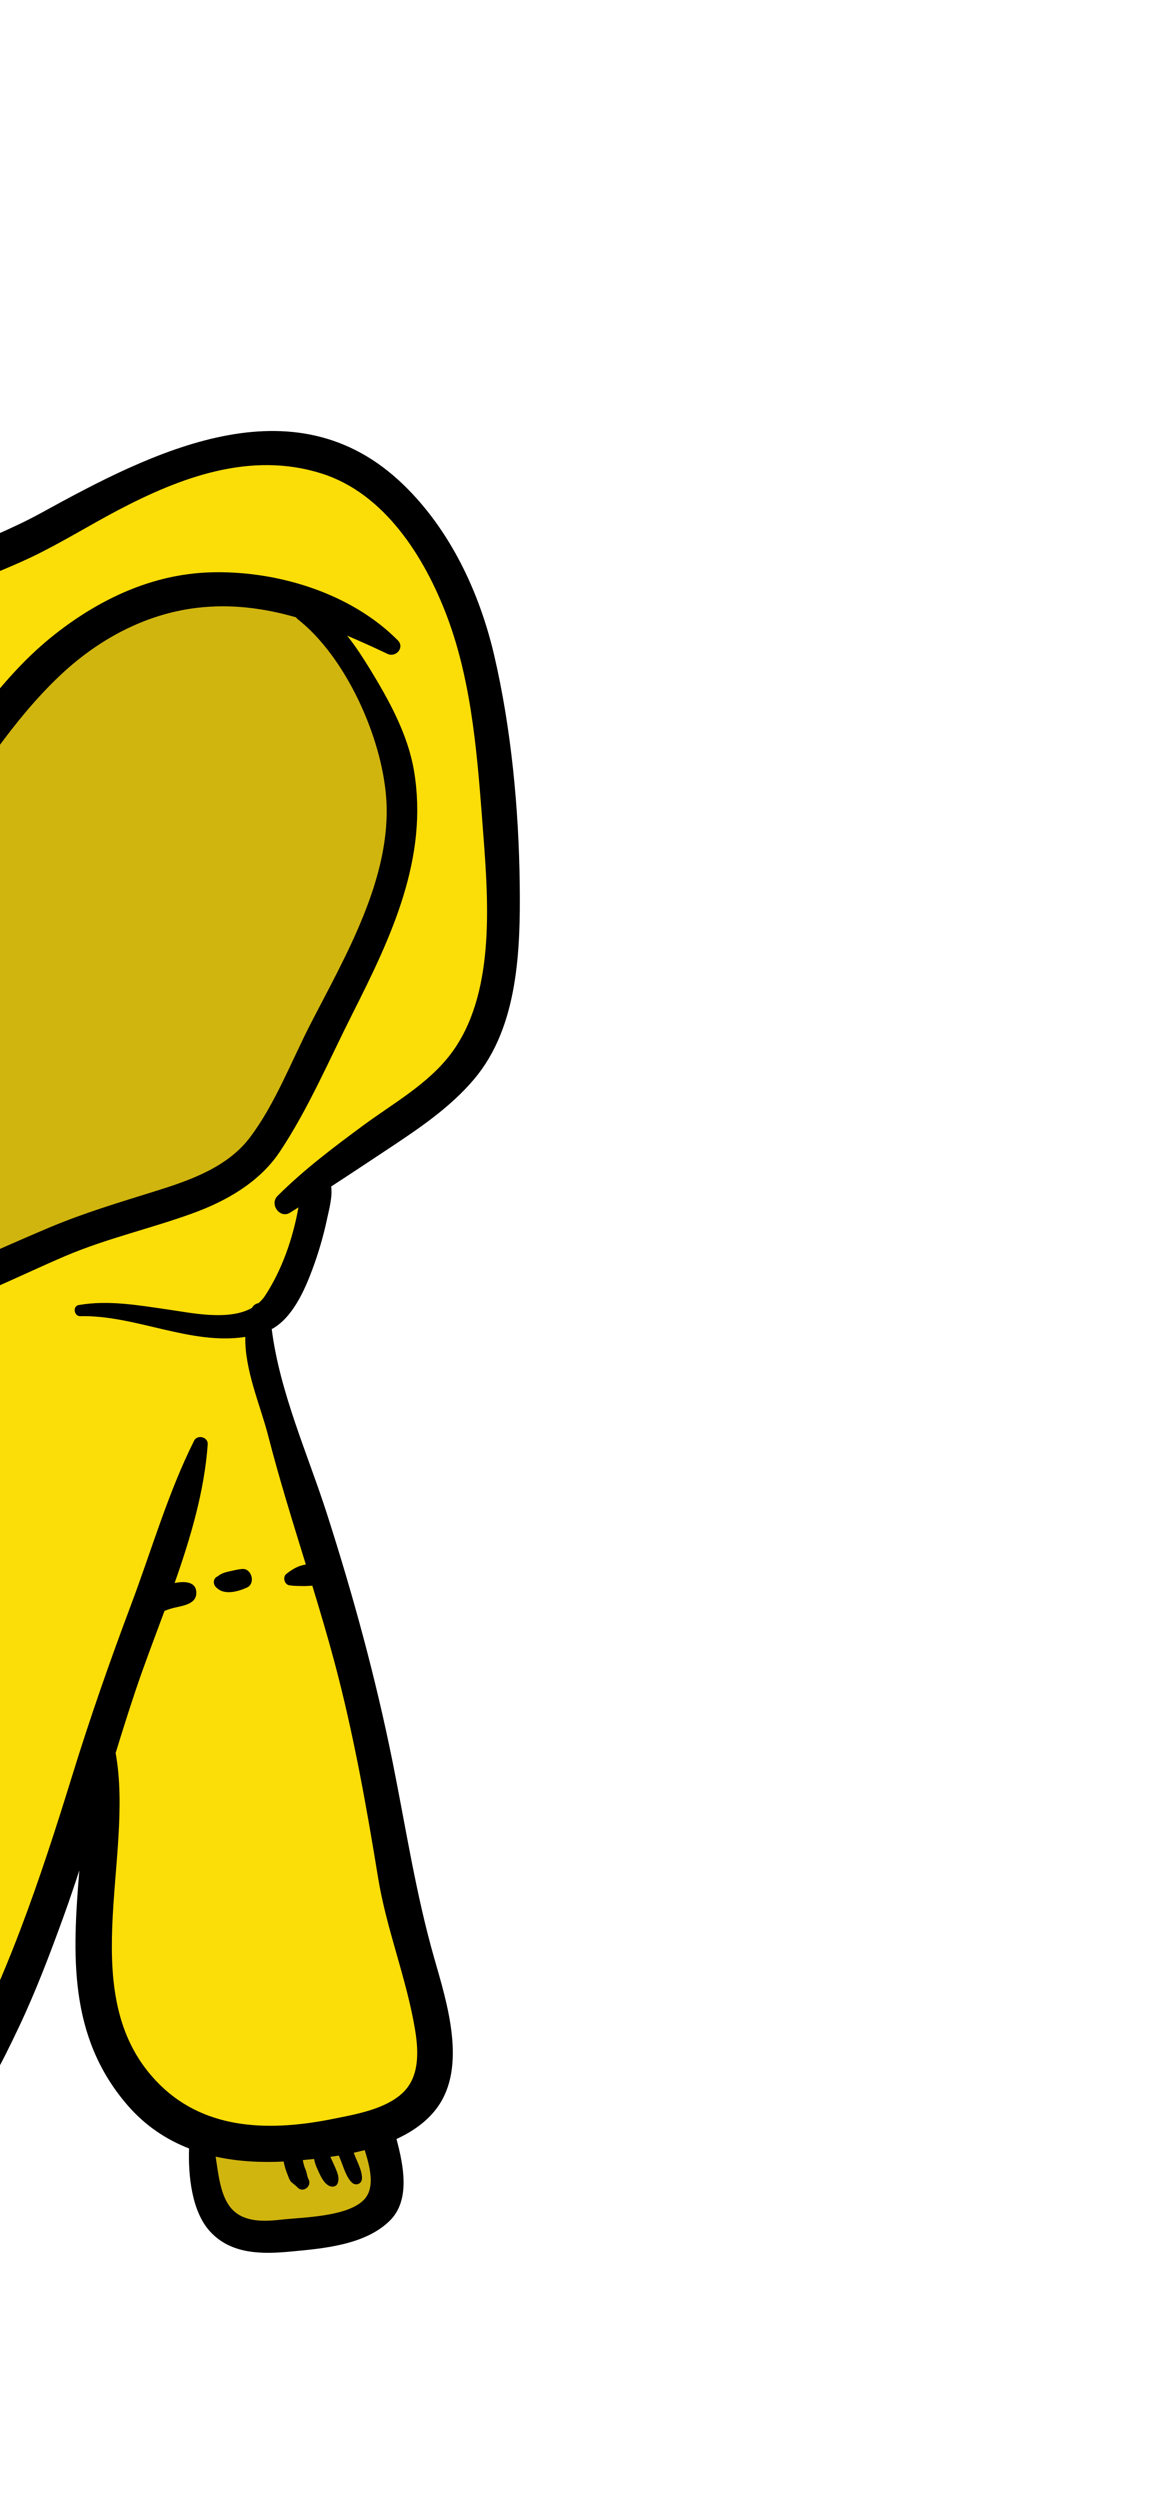
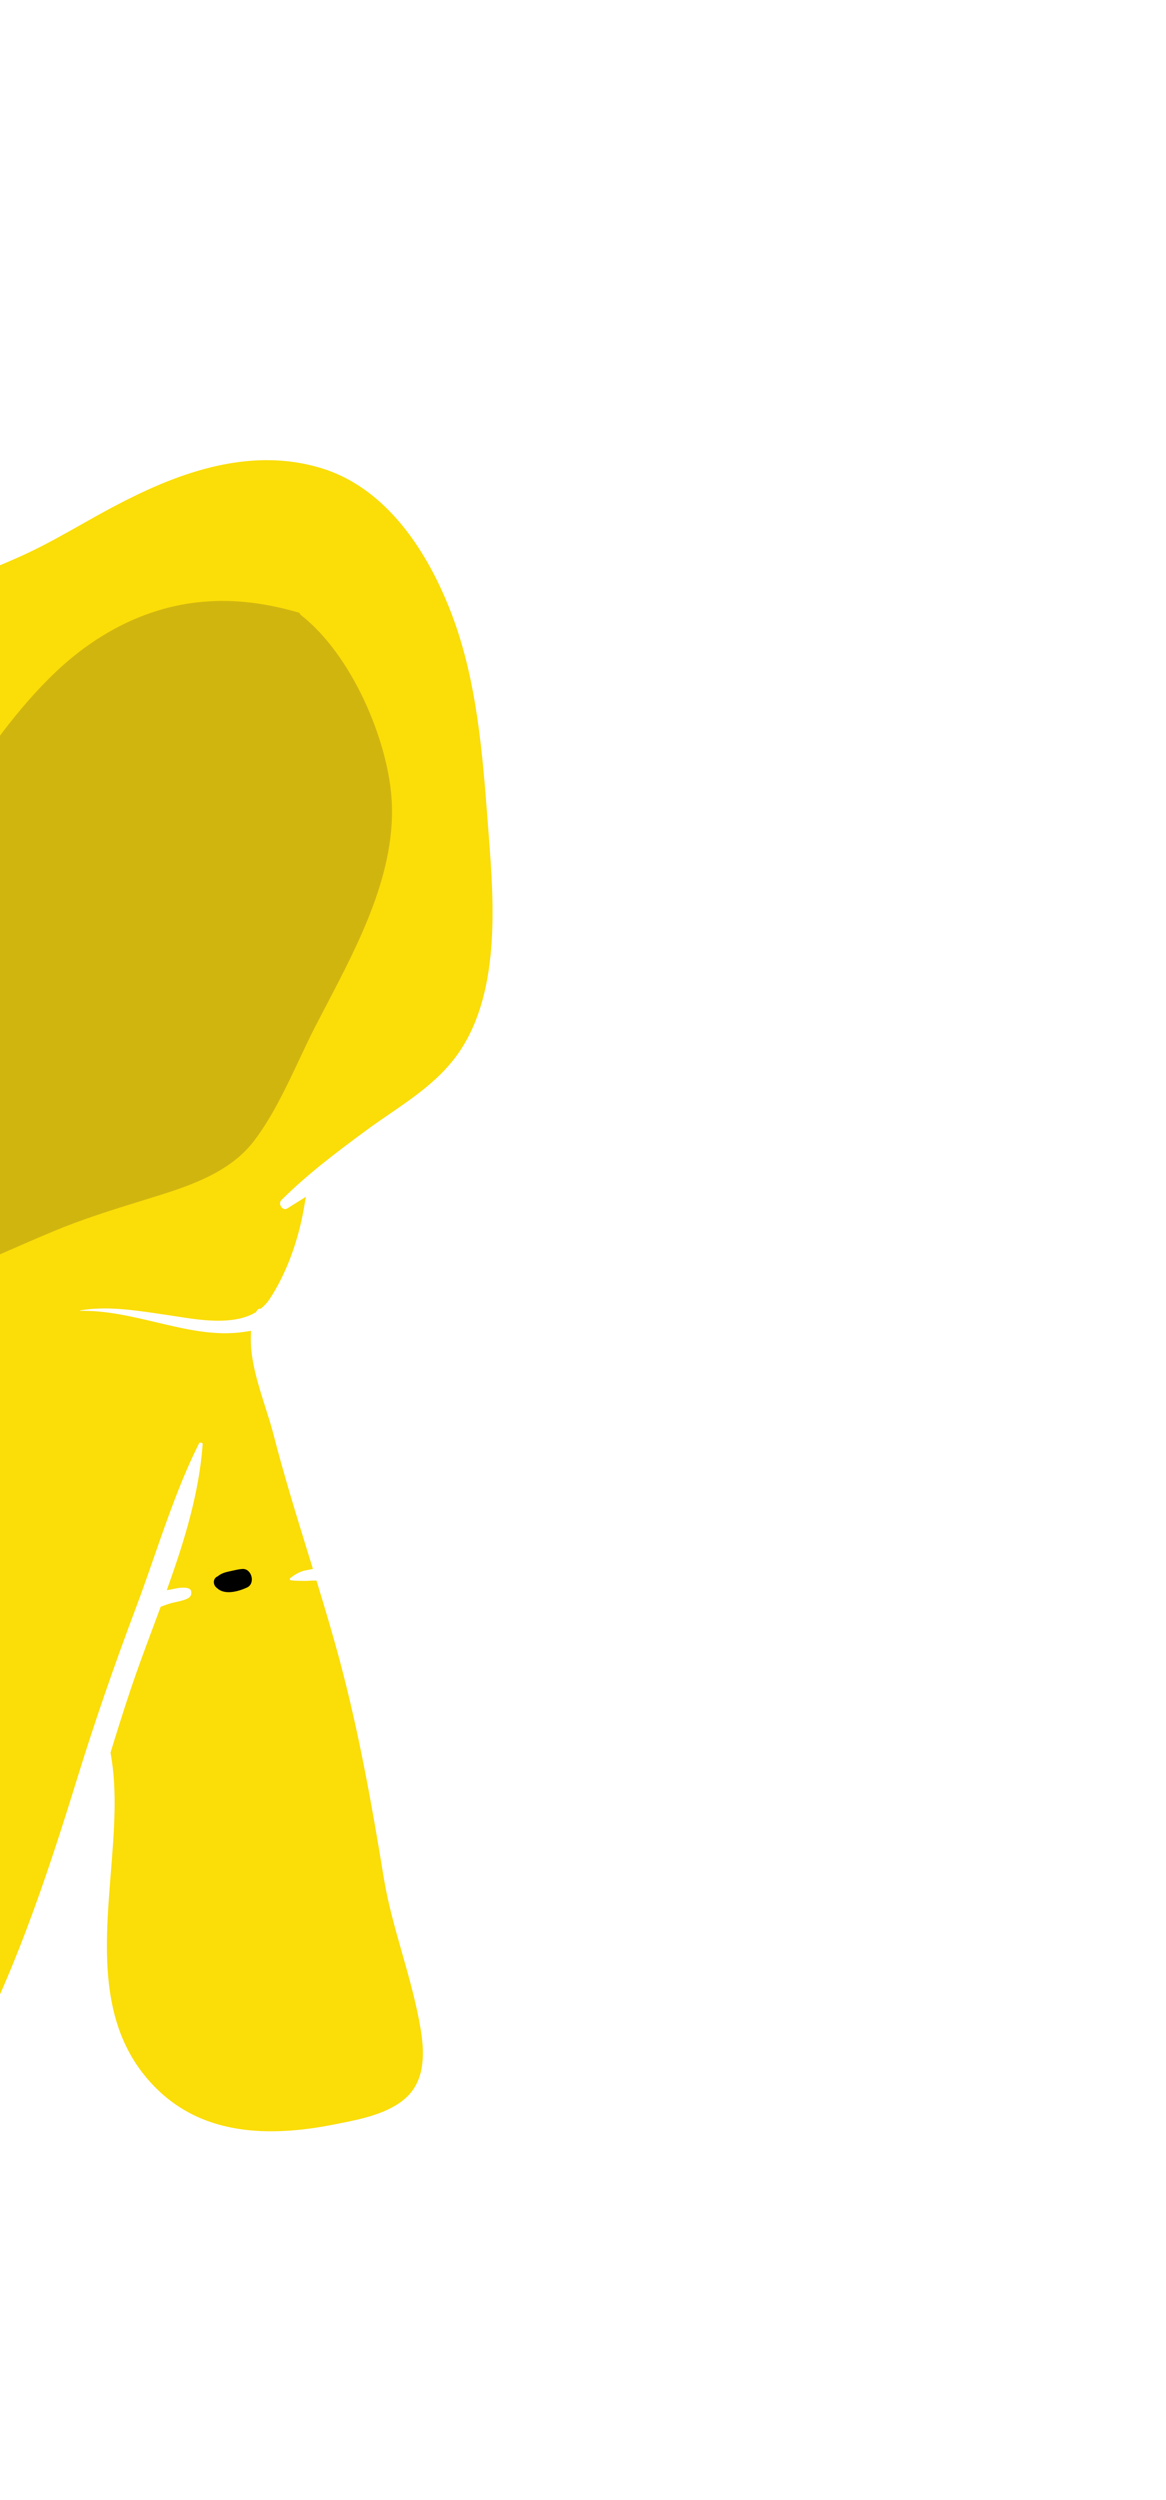
<svg xmlns="http://www.w3.org/2000/svg" width="125" height="268" viewBox="0 0 125 268" fill="none">
  <g id="Hoodie">
    <g id="Group">
      <g id="Group_2">
        <path id="_495166456" d="M-82.545 185.954C-83.529 187.506 -84.638 189.024 -85.711 190.492C-86.543 191.632 -87.403 192.81 -88.206 194.005L-88.54 194.499L-88.038 194.823C-77.88 201.369 -67.376 208.139 -56.564 214.577C-55.693 215.095 -54.82 215.612 -53.947 216.125C-47.548 219.883 -39.934 224.263 -31.972 228.247L-30.561 228.957C-26.511 231 -22.324 233.112 -17.933 234.152L-17.423 234.273L-17.269 233.766C-16.331 230.686 -14.829 227.876 -12.928 225.64L-12.365 224.977L-13.19 224.708C-13.469 224.617 -13.741 224.527 -13.994 224.44C-14.642 224.217 -15.301 223.974 -15.953 223.716L-16.503 223.498L-16.69 224.066C-16.933 224.808 -17.216 225.558 -17.491 226.284C-17.657 226.723 -17.822 227.161 -17.981 227.601C-18.069 227.845 -18.153 228.095 -18.238 228.347C-18.493 229.108 -18.757 229.894 -19.154 230.53C-19.217 230.63 -19.295 230.654 -19.387 230.6C-19.464 230.554 -19.494 230.479 -19.476 230.377C-19.325 229.541 -19.008 228.674 -18.7 227.837C-18.556 227.443 -18.413 227.053 -18.286 226.666L-18.125 226.171C-17.867 225.378 -17.602 224.558 -17.272 223.797L-17.044 223.27L-17.563 223.033C-18.061 222.804 -18.577 222.546 -19.096 222.266L-19.673 221.953L-19.891 222.577C-20.117 223.222 -20.378 223.873 -20.631 224.503C-21.028 225.492 -21.438 226.514 -21.739 227.577C-21.744 227.598 -21.754 227.623 -21.767 227.628C-21.791 227.638 -21.84 227.635 -21.878 227.612L-21.896 227.545C-21.646 226.514 -21.279 225.488 -20.924 224.497C-20.654 223.742 -20.375 222.961 -20.143 222.17L-20.019 221.746L-20.389 221.51C-20.842 221.222 -21.27 220.923 -21.663 220.622L-22.317 220.122L-22.544 220.916C-22.857 222.008 -23.505 223.24 -24.238 224.132C-24.245 224.136 -24.284 224.132 -24.33 224.105C-24.388 224.07 -24.412 224.027 -24.413 224.015C-24.276 223.601 -24.114 223.205 -23.942 222.784C-23.727 222.26 -23.505 221.719 -23.339 221.148C-23.265 220.892 -23.205 220.631 -23.145 220.369C-23.029 219.862 -22.918 219.384 -22.703 218.968C-22.687 218.937 -22.65 218.92 -22.621 218.912C-22.552 218.892 -22.465 218.901 -22.409 218.934L-22.247 219.111L-21.985 219.14C-21.909 219.142 -21.841 219.158 -21.778 219.188C-17.164 221.398 -11.575 223.632 -5.11 223.444L-4.795 223.434L-4.639 223.156C1.262 212.647 5.009 201.231 8.342 190.44C10.111 184.71 12.162 178.761 14.61 172.249C15.282 170.463 15.925 168.611 16.548 166.819C17.963 162.748 19.426 158.539 21.343 154.72C21.355 154.696 21.372 154.673 21.419 154.659C21.491 154.638 21.586 154.652 21.656 154.694C21.733 154.739 21.73 154.78 21.728 154.808C21.354 160.05 19.742 165.185 18.214 169.515L17.875 170.476L18.859 170.282C19.519 170.153 20.049 170.169 20.312 170.326C20.413 170.386 20.507 170.48 20.51 170.758C20.514 171.29 20.012 171.489 18.884 171.734C18.617 171.792 18.364 171.848 18.155 171.916C17.923 171.991 17.691 172.069 17.462 172.157L17.225 172.247C17.225 172.247 16.643 173.818 16.395 174.479C15.585 176.65 14.747 178.896 14.018 181.069C13.199 183.508 12.449 185.925 11.887 187.757L11.845 187.894L11.871 188.035C12.586 191.96 12.242 196.26 11.878 200.812C11.213 209.142 10.524 217.756 16.815 223.936C17.688 224.793 18.653 225.539 19.682 226.152C23.763 228.582 29.061 229.099 35.878 227.732L36.33 227.642C38.725 227.168 41.707 226.577 43.582 224.826C45.693 222.854 45.46 219.737 45.102 217.564C44.641 214.769 43.862 212.027 43.108 209.375C42.356 206.733 41.58 204 41.132 201.247C39.916 193.786 38.507 185.817 36.444 178.097C35.665 175.18 34.799 172.291 34.053 169.851L33.927 169.435L33.5 169.441C33.328 169.444 33.209 169.451 33.091 169.458C32.933 169.468 32.776 169.478 32.617 169.474L32.308 169.469C31.895 169.464 31.505 169.459 31.112 169.394C31.086 169.372 31.053 169.25 31.074 169.207C31.607 168.777 32.154 168.479 32.606 168.378C32.711 168.355 32.819 168.332 32.928 168.31L33.546 168.188L33.053 166.593C31.755 162.388 30.413 158.04 29.305 153.721C29.074 152.826 28.772 151.879 28.453 150.875C27.69 148.48 26.825 145.765 26.889 143.362L26.907 142.666L26.233 142.77C23.09 143.254 19.989 142.518 16.706 141.74C14.065 141.114 11.334 140.467 8.597 140.525C8.599 140.522 8.595 140.499 8.593 140.476C11.381 140.001 14.259 140.427 17.042 140.838L18.017 140.982C18.315 141.024 18.636 141.075 18.971 141.127C21.498 141.525 24.958 142.07 27.31 140.738L27.446 140.662L27.524 140.524C27.638 140.322 27.765 140.305 27.808 140.3L27.975 140.278L28.102 140.166C28.434 139.874 28.697 139.578 28.906 139.258C30.633 136.632 31.934 133.191 32.572 129.57L32.796 128.293C32.796 128.293 30.989 129.428 30.811 129.538C30.649 129.637 30.496 129.642 30.343 129.551C30.176 129.451 30.048 129.254 30.023 129.06C30.003 128.901 30.051 128.766 30.17 128.647C32.931 125.899 35.937 123.626 39.297 121.148C40.075 120.575 40.904 120.007 41.704 119.458C44.237 117.721 46.856 115.925 48.763 113.421C53.728 106.906 52.954 96.826 52.39 89.467L52.307 88.375C51.733 80.833 51.14 73.034 48.459 65.932C46.699 61.268 43.439 55.017 37.907 51.723C36.864 51.103 35.77 50.608 34.651 50.252C26.491 47.658 18.412 51.029 12.286 54.255C11.072 54.895 9.857 55.581 8.68 56.245C6.826 57.292 4.908 58.374 2.969 59.288C1.399 60.027 -0.239 60.699 -1.823 61.347C-3.498 62.034 -5.23 62.743 -6.898 63.54C-10.034 65.036 -13.935 66.898 -15.685 70.339C-17.541 73.987 -18.595 78.011 -19.599 82.159C-20.118 84.304 -20.577 86.494 -21.021 88.613C-22.074 93.631 -23.161 98.819 -25.107 103.653C-25.105 103.67 -25.142 103.663 -25.186 103.637C-25.244 103.602 -25.325 103.523 -25.31 103.446C-25.19 102.814 -25.077 102.181 -24.964 101.548L-25.985 101.103C-26.71 102.153 -27.519 103.128 -28.391 104.002C-28.482 104.094 -28.635 104.216 -28.808 104.357C-29.596 104.998 -30.204 105.536 -30.28 106.135C-30.383 106.937 -29.725 107.962 -28.919 109.121C-28.748 109.366 -28.6 109.579 -28.508 109.736C-27.774 110.984 -26.833 112.265 -25.838 113.621C-23.287 117.097 -20.395 121.037 -20.845 125.003C-20.861 125.141 -20.97 125.287 -21.11 125.358C-21.172 125.39 -21.257 125.412 -21.307 125.382C-21.34 125.363 -21.374 125.319 -21.403 125.258C-23.136 121.671 -24.884 118.715 -26.902 115.953C-28.727 113.458 -30.613 110.773 -31.873 107.801L-32.095 107.276L-32.61 107.49C-40.994 110.973 -49.629 113.562 -56.214 115.427L-56.904 115.623L-56.551 116.264C-56.313 116.698 -56.132 117.054 -55.984 117.387C-55.921 117.528 -55.8 117.88 -56.041 118.108C-56.155 118.217 -56.208 118.244 -56.232 118.247C-56.446 118.278 -56.632 118.253 -56.756 118.179C-56.825 118.138 -56.876 118.082 -56.917 118.003C-57.173 117.515 -57.416 116.98 -57.661 116.368L-57.852 115.889L-58.339 116.024C-61.071 116.786 -63.808 117.528 -66.541 118.268C-69.96 119.195 -73.495 120.153 -76.947 121.132C-83.767 123.067 -89.384 124.759 -94.621 126.459C-95.028 126.591 -95.445 126.724 -95.868 126.859C-100.339 128.287 -105.407 129.905 -108.642 133.299C-112.415 137.259 -109.143 144.263 -107.571 147.628C-105.985 151.025 -103.587 156.156 -99.772 158.428C-99.099 158.828 -98.396 159.13 -97.684 159.325C-91.784 160.94 -85.353 159.043 -80.41 157.212C-75.997 155.575 -71.445 153.417 -66.086 150.417C-66.03 150.396 -65.998 150.383 -65.967 150.368L-65.827 150.304L-65.738 150.175C-63.767 147.287 -61.881 144.271 -60.056 141.355C-59.393 140.295 -58.73 139.234 -58.061 138.177L-57.4 137.131C-55.686 134.413 -53.913 131.604 -51.989 128.959L-51.807 128.708L-51.944 128.339C-52.009 128.185 -52.063 128.062 -52.118 127.94C-52.242 127.663 -52.324 127.394 -52.363 127.14C-52.382 127.016 -52.397 126.718 -52.133 126.647C-52.061 126.628 -51.937 126.638 -51.841 126.695C-51.805 126.717 -51.779 126.743 -51.768 126.766C-51.722 126.869 -51.668 126.969 -51.614 127.068L-51.2 127.821L-50.658 127.186C-48.893 124.925 -47.174 123.064 -45.401 121.495C-45.188 121.307 -44.974 121.267 -44.784 121.381C-44.644 121.464 -44.541 121.615 -44.509 121.783C-44.474 121.965 -44.525 122.152 -44.657 122.323C-49.303 128.358 -53.271 134.179 -56.79 140.119L-57.119 140.675C-59.25 144.275 -61.455 147.998 -63.808 151.524L-63.908 151.672L-63.906 151.852C-63.903 152.197 -64.024 152.678 -64.62 153.01L-64.936 153.183L-65.01 153.291C-66.019 154.736 -66.976 156.031 -67.936 157.248C-69.848 159.671 -72.079 161.821 -74.237 163.899C-75.876 165.478 -77.57 167.11 -79.131 168.865C-84.023 174.363 -84.309 179.694 -79.937 183.877C-79.132 184.647 -78.235 185.322 -77.194 185.942C-75.172 187.146 -72.921 187.938 -70.744 188.704C-68.605 189.456 -66.393 190.234 -64.444 191.395C-64.352 191.45 -64.26 191.506 -64.169 191.563C-60.367 193.926 -58.191 197.48 -55.886 201.242L-55.386 202.058C-54.076 204.192 -52.592 206.61 -50.351 207.96C-47.441 209.693 -44.676 209.593 -41.406 208.919C-36.09 207.823 -31.939 210.254 -27.544 212.829C-27.193 213.038 -27.262 213.456 -27.347 213.648C-27.421 213.816 -27.599 214.079 -27.955 213.954C-28.22 213.861 -28.485 213.754 -28.749 213.642L-29.422 213.357L-29.523 214.089C-29.594 214.6 -29.789 215.162 -30.137 215.856L-30.205 215.99C-30.797 217.169 -31.408 218.388 -32.218 219.395C-32.229 219.397 -32.299 219.398 -32.371 219.355C-32.413 219.33 -32.43 219.305 -32.431 219.3C-32.332 218.404 -31.958 217.608 -31.562 216.765C-31.453 216.531 -31.343 216.297 -31.236 216.056C-31.057 215.649 -30.912 215.211 -30.772 214.788C-30.632 214.365 -30.488 213.928 -30.314 213.543L-30.082 213.03L-30.9 212.619C-31.455 212.339 -32.012 212.059 -32.574 211.796L-33.208 211.501L-33.358 212.192C-33.69 213.721 -34.582 215.493 -36.087 217.607C-36.155 217.703 -36.196 217.678 -36.216 217.666C-36.236 217.655 -36.278 217.63 -36.23 217.521C-35.984 216.953 -35.688 216.388 -35.403 215.842C-35.145 215.35 -34.88 214.842 -34.642 214.321C-34.427 213.85 -34.241 213.367 -34.061 212.899C-33.94 212.584 -33.818 212.268 -33.688 211.957L-33.453 211.394L-34.02 211.183C-34.89 210.86 -35.695 210.662 -36.482 210.578L-36.92 210.53L-37.069 210.953C-37.15 211.184 -37.291 211.429 -37.44 211.689C-37.561 211.9 -37.685 212.117 -37.795 212.349L-37.946 212.664C-38.344 213.494 -38.755 214.353 -38.965 215.269L-39.015 215.22C-39.072 214.2 -38.944 213.267 -38.625 212.368C-38.572 212.22 -38.52 212.056 -38.464 211.884C-38.422 211.75 -38.377 211.611 -38.329 211.471L-38.016 210.549L-38.961 210.707C-39.743 210.837 -40.508 211.008 -41.247 211.173C-43.058 211.576 -44.767 211.958 -46.65 211.776C-48.218 211.624 -49.726 211.124 -51.129 210.288C-53.344 208.97 -55.358 206.815 -57.286 203.703C-57.658 203.103 -58.019 202.486 -58.382 201.866C-59.459 200.025 -60.572 198.123 -62.036 196.545C-63.013 195.491 -64.149 194.585 -65.507 193.776C-67.288 192.716 -69.233 191.969 -70.729 191.437L-71.061 191.32C-72.695 190.739 -74.385 190.139 -76.004 189.426L-76.453 189.228L-76.707 189.65C-77.425 190.844 -78.621 191.974 -79.909 192.675C-79.934 192.688 -79.967 192.703 -79.985 192.693C-80.005 192.681 -80.029 192.647 -80.036 192.607C-80.043 192.567 -80.032 192.533 -80 192.496C-79.802 192.261 -79.602 192.019 -79.401 191.774C-78.786 191.029 -78.151 190.259 -77.473 189.597L-76.894 189.033L-77.614 188.662C-78.005 188.461 -78.395 188.244 -78.772 188.019C-78.892 187.948 -79.011 187.876 -79.13 187.802L-79.659 187.473L-79.93 188.036C-80.267 188.739 -80.789 189.447 -81.17 189.964C-81.893 190.944 -82.513 191.632 -83.54 192.248C-82.999 191.214 -82.406 190.271 -81.779 189.273L-81.5 188.829C-81.368 188.619 -81.243 188.398 -81.118 188.177C-80.972 187.918 -80.826 187.658 -80.663 187.414L-80.367 186.969L-80.785 186.633C-81.131 186.354 -81.425 186.098 -81.684 185.851L-82.18 185.377L-82.545 185.954Z" fill="#FBDD08" />
-         <path id="_495166480" d="M30.174 231.055C27.564 231.185 25.161 231.01 23.032 230.534L22.226 230.355L22.356 231.184C22.391 231.407 22.425 231.635 22.459 231.866C22.733 233.726 23.043 235.835 24.28 237.144C24.536 237.416 24.83 237.651 25.153 237.843C26.618 238.715 28.485 238.598 30.119 238.419C30.502 238.377 30.95 238.341 31.439 238.302C34.013 238.095 37.537 237.813 39.179 236.177C40.792 234.57 39.907 231.756 39.432 230.244L39.267 229.722L38.749 229.855C38.367 229.954 37.983 230.046 37.597 230.129L36.964 230.265L37.234 231.019C37.316 231.244 37.419 231.483 37.526 231.731C37.773 232.302 38.054 232.949 38.032 233.432C38.03 233.485 38.011 233.495 38.006 233.498C37.997 233.503 37.973 233.512 37.937 233.491C37.532 233.131 37.251 232.366 37.024 231.752C36.954 231.561 36.886 231.378 36.819 231.213C36.759 231.066 36.695 230.916 36.629 230.765L36.449 230.354L36.016 230.426C35.718 230.476 35.42 230.523 35.125 230.565L34.36 230.674L34.733 231.456C34.854 231.707 34.973 231.958 35.081 232.207L35.175 232.421C35.391 232.906 35.614 233.408 35.457 233.768C35.46 233.761 35.458 233.756 35.453 233.753C35.442 233.746 35.417 233.748 35.397 233.744C35.356 233.734 35.314 233.717 35.27 233.691C34.907 233.475 34.596 232.783 34.391 232.325L34.283 232.088C34.176 231.856 34.094 231.595 34.018 231.24L33.909 230.728L33.4 230.784C32.99 230.828 32.592 230.867 32.201 230.903L31.584 230.96L31.702 231.582C31.771 231.949 31.858 232.34 32.028 232.708C32.084 232.832 32.118 232.981 32.153 233.139C32.202 233.358 32.253 233.585 32.375 233.802C32.392 233.832 32.431 233.901 32.341 233.993C32.297 234.037 32.212 234.088 32.15 234.051C31.95 233.845 31.782 233.712 31.62 233.584C31.554 233.532 31.489 233.48 31.424 233.425C31.361 233.37 31.269 233.131 31.22 233.003L31.157 232.842C30.967 232.383 30.839 231.955 30.764 231.534L30.674 231.03L30.174 231.055Z" fill="#D1B50F" />
      </g>
      <g id="Group_3">
        <path id="_495166336" d="M31.879 65.629C28.017 64.52 24.467 64.178 21.028 64.586C15.649 65.223 10.451 67.791 5.997 72.014C1.792 76 -1.495 80.818 -4.674 85.477C-5.355 86.475 -6.036 87.474 -6.727 88.466C-9.085 91.853 -11.426 95.129 -14.142 97.988C-14.67 98.544 -15.218 99.071 -15.683 99.513L-15.807 99.631L-15.847 99.8C-16.628 103.154 -15.996 106.635 -15.343 109.633C-14.794 112.156 -14.352 114.724 -13.926 117.207C-13.77 118.108 -13.615 119.012 -13.454 119.918C-12.79 123.656 -11.656 127.029 -10.085 129.944C-8.734 132.452 -7.754 134.585 -7.365 136.848L-7.243 137.559L-6.591 137.29C-4.34 136.364 -2.077 135.374 0.111 134.417C1.898 133.634 3.746 132.826 5.575 132.057C8.804 130.701 12.024 129.703 15.433 128.647L16.906 128.189C20.794 126.975 24.795 125.519 27.253 122.279C29.194 119.72 30.66 116.606 32.078 113.595C32.669 112.34 33.227 111.154 33.817 110.006C34.192 109.278 34.58 108.537 34.974 107.784C38.523 101.002 42.546 93.314 41.97 85.489C41.512 79.269 37.76 70.257 32.273 65.942C32.246 65.922 32.218 65.89 32.186 65.847L32.069 65.684L31.879 65.629Z" fill="#D1B50F" />
      </g>
      <g id="Group_4">
-         <path id="_495165232" d="M-41.862 157.587L-41.898 157.636C-43.792 159.635 -47.746 163.262 -52.541 164.615C-56.593 165.758 -59.983 166.053 -62.617 165.491L-63.194 165.367L-63.288 165.959C-64.079 170.978 -66.819 175.634 -69.469 180.136C-69.741 180.598 -70.567 182.01 -70.567 182.01L-70.074 182.307C-66.435 184.49 -62.931 187.089 -59.544 189.603C-56.058 192.189 -52.454 194.862 -48.677 197.106C-46.854 198.19 -45.132 199.093 -43.414 199.867C-41.328 200.807 -39.139 201.593 -37.023 202.353C-33.936 203.462 -30.744 204.609 -27.859 206.242C-27.699 206.332 -27.541 206.424 -27.383 206.518C-26.209 207.216 -25.056 208.02 -23.942 208.796C-22.819 209.58 -21.658 210.39 -20.462 211.1C-18.891 212.034 -17.502 212.656 -16.089 213.058L-15.66 213.179L-15.446 212.786C-13.964 210.07 -12.112 207.214 -9.941 204.297L-9.707 203.982C-8.26 202.036 -6.765 200.025 -4.896 198.553L-4.353 198.127L-4.873 197.663C-7.479 195.337 -8.794 190.361 -9.356 188.235C-10.421 184.207 -11.367 179.558 -10.318 175.613C-10.312 175.591 -10.303 175.573 -10.295 175.555L-10.087 175.004L-10.519 174.758C-13.927 172.821 -17.422 170.918 -20.802 169.078C-22.772 168.005 -24.742 166.933 -26.706 165.848L-27.048 165.659C-29.798 164.14 -32.642 162.57 -35.412 160.983C-35.81 160.754 -36.221 160.526 -36.639 160.294C-37.277 159.94 -37.93 159.576 -38.575 159.193C-39.601 158.584 -40.395 158.047 -41.076 157.503L-41.486 157.175L-41.862 157.587Z" fill="#D1B50F" />
-       </g>
+         </g>
    </g>
    <g id="Group_5">
-       <path id="_495165592" d="M-14.555 127.651C-14.46 127.865 -14.355 128.072 -14.255 128.283C-17.811 131.599 -20.616 135.889 -23.304 139.894C-24.854 142.202 -26.349 144.546 -27.838 146.895C-29.275 149.162 -31.526 151.491 -32.083 154.17C-32.284 155.139 -31.31 155.952 -30.434 155.468C-28.445 154.368 -27.369 152.177 -26.149 150.299C-24.642 147.976 -23.218 145.601 -21.807 143.216C-19.153 138.73 -16.263 134.581 -13.109 130.514C-12.647 131.342 -12.163 132.158 -11.674 132.978C-10.388 135.129 -9.801 137.448 -8.908 139.764C-8.694 140.318 -8.23 140.589 -7.779 140.593C-7.562 140.621 -7.321 140.601 -7.057 140.518C-5.911 140.159 -4.782 139.75 -3.662 139.311C-5.538 142.519 -6.905 146.083 -8.319 149.484C-9.357 151.983 -10.473 154.432 -11.663 156.858C-12.858 159.294 -14.719 161.43 -15.35 164.107C-15.579 165.077 -14.612 165.696 -13.799 165.329C-9.477 163.373 -7.61 156.854 -6.034 152.673C-4.136 147.634 -2.3 142.672 -0.065 137.804C2.312 136.754 4.665 135.642 7.041 134.631C11.49 132.738 16.186 131.698 20.713 130.045C24.278 128.744 27.823 126.729 29.997 123.465C33.042 118.896 35.332 113.526 37.816 108.61C41.912 100.503 45.98 91.961 44.371 82.567C43.706 78.686 41.688 75.044 39.668 71.74C38.951 70.569 38.143 69.304 37.215 68.146C38.666 68.756 40.106 69.415 41.54 70.095C42.434 70.519 43.421 69.424 42.642 68.639C37.519 63.474 29.462 61.115 22.443 61.36C16.292 61.575 10.717 64.205 5.921 67.968C0.309 72.373 -3.669 78.5 -7.68 84.353C-10.536 88.522 -13.374 92.746 -16.596 96.631C-18.983 99.51 -21.676 102.19 -22.715 105.925C-22.99 106.915 -21.536 107.547 -21.064 106.626C-20.427 105.383 -19.585 104.288 -18.648 103.265C-19.039 108.13 -17.399 113.84 -16.86 117.932C-16.425 121.233 -15.903 124.582 -14.555 127.651ZM-14.807 109.574C-15.498 106.399 -16.04 103.132 -15.309 99.996C-14.774 99.487 -14.247 98.976 -13.747 98.448C-10.975 95.527 -8.577 92.158 -6.274 88.846C-2.309 83.149 1.339 77.247 6.383 72.46C10.456 68.593 15.519 65.828 21.099 65.162C24.797 64.72 28.317 65.198 31.732 66.176C31.789 66.255 31.852 66.328 31.931 66.39C37.079 70.435 40.925 79.016 41.401 85.517C42.025 94.041 37.013 102.528 33.303 109.743C31.259 113.717 29.477 118.395 26.786 121.945C24.364 125.141 20.356 126.531 16.715 127.672C12.864 128.879 9.064 130.002 5.333 131.573C1.26 133.288 -2.747 135.135 -6.832 136.82C-7.26 134.322 -8.409 131.969 -9.612 129.735C-11.27 126.659 -12.307 123.318 -12.916 119.884C-13.53 116.427 -14.06 113.011 -14.807 109.574Z" fill="black" />
-       <path id="_495165568" d="M42.506 229.301C44.248 228.499 45.784 227.422 46.868 225.938C50.094 221.523 47.911 214.679 46.557 209.937C44.566 202.959 43.509 195.922 42.074 188.808C40.265 179.844 37.881 171.124 35.095 162.421C33.02 155.939 29.995 149.3 29.131 142.482C31.34 141.288 32.647 138.342 33.483 136.092C34.147 134.308 34.676 132.497 35.071 130.629C35.26 129.738 35.664 128.281 35.502 127.193C37.534 125.873 39.552 124.531 41.575 123.19C44.88 120.998 48.258 118.738 50.845 115.666C55.557 110.072 55.803 101.814 55.717 94.78C55.619 86.715 54.818 78.15 52.985 70.276C51.404 63.485 48.267 56.822 43.255 51.968C31.489 40.571 16.201 48.504 4.433 54.976C-1.871 58.442 -9.093 60.218 -14.795 64.749C-20.529 69.306 -21.787 78.691 -22.967 85.522C-23.453 88.336 -23.88 91.162 -24.314 93.987C-24.5 94.115 -24.658 94.301 -24.759 94.556C-26.228 98.231 -28.845 100.934 -31.605 103.592C-32.099 104.067 -32.429 104.594 -32.614 105.156C-49.288 110.21 -66.205 114.269 -82.923 119.15C-88.733 120.846 -94.617 122.52 -100.29 124.641C-104.81 126.332 -110.705 128.619 -113.056 133.266C-113.749 134.635 -113.977 136.201 -113.913 137.833C-117.079 138.045 -120.279 139.312 -121.466 142.583C-122.823 146.32 -121.433 150.484 -119.915 153.97C-118.54 157.125 -116.524 160.315 -113.252 161.652C-109.78 163.07 -106.238 161.976 -103.095 160.3C-102.669 160.671 -102.234 161.025 -101.78 161.352C-97.298 164.586 -90.542 163.648 -85.602 162.53C-80.906 161.468 -76.363 159.626 -71.991 157.53C-78.299 164.901 -90.437 171.399 -84.681 182.862C-84.642 182.939 -84.597 183.008 -84.557 183.083C-86.761 186.653 -89.84 189.588 -91.852 193.288C-92.293 194.1 -92.16 194.862 -91.751 195.42C-91.674 195.555 -91.579 195.686 -91.447 195.805C-87.237 199.571 -82.352 202.654 -77.665 205.747C-70.49 210.482 -63.16 214.964 -55.761 219.322C-48.396 223.66 -40.943 227.86 -33.309 231.679C-28.333 234.168 -22.952 237.048 -17.444 238.017C-16.916 238.11 -16.455 238.012 -16.071 237.801C-15.338 237.749 -14.662 237.3 -14.454 236.341C-13.63 232.556 -11.699 229.43 -9.545 226.331C-7.439 226.78 -5.255 226.996 -3.572 226.546C-2.27 226.198 -1.623 224.32 -1.019 223.262C0.1 221.298 1.099 219.264 2.065 217.218C3.861 213.413 5.364 209.448 6.801 205.487C7.4 203.836 7.961 202.172 8.506 200.502C7.779 209.432 7.276 218.263 13.652 225.66C15.561 227.874 17.817 229.361 20.267 230.317C20.171 233.13 20.525 237.038 22.517 239.215C24.772 241.681 28.094 241.658 31.145 241.37C34.637 241.042 39.153 240.673 41.798 238.049C44.017 235.847 43.257 232.138 42.506 229.301ZM-115.562 154.193C-116.887 151.888 -117.995 149.075 -118.296 146.416C-118.686 142.974 -116.317 141.697 -113.387 141.384C-112.81 143.81 -111.875 146.176 -111.109 148.072C-110.762 148.928 -110.384 149.794 -109.974 150.656C-110.464 150.812 -110.953 150.973 -111.446 151.106C-112.368 151.357 -113.256 151.663 -114.133 152.045C-114.754 152.315 -114.317 153.365 -113.683 153.158C-112.288 152.703 -110.725 152.49 -109.308 151.998C-109.187 152.233 -109.064 152.47 -108.937 152.704C-110.23 152.902 -111.494 153.41 -112.407 154.277C-112.935 154.778 -112.264 155.662 -111.647 155.303C-110.55 154.661 -109.312 154.405 -108.07 154.207C-107.958 154.39 -107.845 154.572 -107.731 154.753C-108.516 154.905 -109.287 155.137 -110.057 155.368C-110.806 155.592 -110.501 156.745 -109.741 156.565C-108.805 156.344 -107.861 156.131 -106.909 155.987C-106.568 156.474 -106.212 156.949 -105.842 157.409C-109.743 159.091 -113.06 158.546 -115.562 154.193ZM17.165 223.513C7.768 214.285 14.466 199.303 12.396 187.926C13.081 185.693 13.78 183.465 14.524 181.25C15.468 178.439 16.566 175.579 17.637 172.683C17.856 172.599 18.079 172.525 18.301 172.453C19.229 172.153 21.059 172.12 21.047 170.741C21.038 169.616 19.954 169.456 18.719 169.7C20.441 164.822 21.909 159.851 22.268 154.835C22.324 154.046 21.157 153.75 20.814 154.434C18.027 159.986 16.243 166.203 14.053 172.026C11.79 178.045 9.67 184.108 7.77 190.258C4.304 201.48 0.573 212.648 -5.169 222.876C-11.032 223.052 -16.261 221.23 -21.577 218.688C-21.719 218.621 -21.863 218.59 -22.006 218.586C-22.329 218.235 -23.006 218.265 -23.24 218.72C-23.606 219.428 -23.697 220.24 -23.919 221.004C-24.202 221.982 -24.666 222.886 -24.985 223.849C-25.196 224.488 -24.27 225.058 -23.838 224.531C-23.134 223.672 -22.405 222.394 -22.037 221.107C-21.613 221.432 -21.173 221.736 -20.722 222.023C-21.255 223.843 -22.035 225.577 -22.483 227.427C-22.682 228.251 -21.463 228.582 -21.232 227.766C-20.749 226.059 -19.977 224.465 -19.394 222.798C-18.881 223.076 -18.359 223.338 -17.827 223.58C-18.237 224.526 -18.539 225.521 -18.86 226.5C-19.266 227.735 -19.84 229.01 -20.071 230.291C-20.221 231.125 -19.173 231.599 -18.715 230.867C-18.146 229.957 -17.852 228.836 -17.488 227.826C-17.061 226.644 -16.583 225.47 -16.19 224.275C-15.531 224.535 -14.868 224.779 -14.208 225.005C-13.952 225.093 -13.677 225.185 -13.395 225.276C-15.417 227.657 -16.933 230.606 -17.849 233.611C-22.69 232.468 -27.362 229.96 -31.763 227.761C-39.224 224.032 -46.496 219.9 -53.699 215.674C-65.244 208.899 -76.502 201.66 -87.762 194.41C-85.927 191.681 -83.849 189.117 -82.091 186.341C-81.791 186.627 -81.477 186.896 -81.154 187.155C-81.459 187.613 -81.71 188.123 -82 188.584C-82.712 189.72 -83.418 190.828 -84.082 191.985C-84.376 192.499 -83.781 193.124 -83.273 192.819C-82.177 192.161 -81.509 191.427 -80.74 190.383C-80.315 189.807 -79.798 189.102 -79.443 188.363C-78.939 188.676 -78.42 188.97 -77.889 189.245C-78.814 190.147 -79.643 191.224 -80.454 192.186C-80.93 192.75 -80.345 193.626 -79.662 193.254C-78.363 192.546 -77.049 191.355 -76.247 190.021C-74.5 190.79 -72.683 191.425 -70.935 192.045C-67.799 193.158 -64.79 194.496 -62.471 196.995C-60.567 199.048 -59.263 201.688 -57.792 204.061C-55.23 208.197 -51.754 211.914 -46.729 212.395C-43.954 212.661 -41.541 211.758 -38.897 211.314C-39.005 211.632 -39.097 211.944 -39.189 212.203C-39.55 213.217 -39.672 214.223 -39.613 215.286C-39.576 215.954 -38.604 216.133 -38.446 215.442C-38.225 214.474 -37.739 213.528 -37.318 212.64C-37.068 212.113 -36.736 211.667 -36.568 211.188C-35.779 211.271 -35.005 211.477 -34.242 211.759C-34.567 212.537 -34.839 213.34 -35.188 214.108C-35.684 215.197 -36.304 216.22 -36.782 217.318C-37.12 218.095 -36.151 218.672 -35.662 217.985C-34.549 216.42 -33.274 214.368 -32.838 212.354C-32.174 212.663 -31.517 212.999 -30.862 213.328C-31.225 214.131 -31.44 215.062 -31.787 215.846C-32.293 216.991 -32.89 218.01 -33.027 219.274C-33.093 219.883 -32.189 220.262 -31.814 219.796C-30.935 218.703 -30.299 217.411 -29.667 216.153C-29.36 215.541 -29.089 214.877 -28.996 214.205C-28.72 214.32 -28.445 214.432 -28.169 214.529C-26.904 214.974 -26.177 213.013 -27.299 212.356C-31.95 209.634 -36.096 207.261 -41.554 208.391C-44.62 209.026 -47.293 209.195 -50.097 207.509C-52.282 206.194 -53.743 203.744 -55.052 201.612C-57.557 197.535 -59.774 193.69 -63.903 191.125C-68.877 188.035 -75.216 187.691 -79.573 183.525C-84.43 178.88 -82.534 173.6 -78.728 169.321C-75.118 165.262 -70.899 161.964 -67.51 157.668C-66.487 156.37 -65.51 155.037 -64.564 153.681C-64.497 153.644 -64.429 153.607 -64.361 153.57C-63.643 153.169 -63.35 152.539 -63.355 151.903C-60.873 148.183 -58.597 144.314 -56.318 140.465C-52.63 134.236 -48.62 128.432 -44.221 122.714C-43.356 121.59 -44.681 120.114 -45.784 121.089C-47.733 122.815 -49.486 124.776 -51.113 126.861C-51.166 126.765 -51.219 126.67 -51.263 126.571C-51.429 126.193 -51.924 126.029 -52.291 126.127C-52.81 126.266 -53.008 126.761 -52.933 127.263C-52.884 127.59 -52.778 127.915 -52.644 128.216C-52.59 128.335 -52.537 128.454 -52.485 128.574C-52.481 128.586 -52.479 128.594 -52.473 128.61C-52.468 128.624 -52.461 128.637 -52.456 128.65C-54.639 131.654 -56.611 134.838 -58.551 137.906C-61.086 141.916 -63.548 145.982 -66.219 149.894C-66.272 149.919 -66.324 149.933 -66.377 149.962C-70.973 152.539 -75.686 154.9 -80.622 156.733C-85.89 158.691 -91.961 160.374 -97.556 158.847C-102.305 157.551 -105.136 151.61 -107.07 147.47C-108.836 143.688 -111.592 137.31 -108.241 133.79C-104.797 130.174 -99.02 128.571 -94.452 127.084C-88.609 125.182 -82.705 123.428 -76.797 121.747C-70.638 119.996 -64.403 118.361 -58.193 116.625C-57.962 117.202 -57.709 117.77 -57.424 118.315C-57.165 118.808 -56.653 118.932 -56.158 118.861C-55.959 118.833 -55.803 118.708 -55.661 118.574C-55.271 118.202 -55.269 117.656 -55.477 117.191C-55.654 116.795 -55.856 116.408 -56.066 116.026C-48.037 113.744 -40.075 111.241 -32.4 108.046C-31.141 111.02 -29.256 113.727 -27.366 116.313C-25.213 119.258 -23.508 122.244 -21.924 125.523C-21.491 126.417 -20.386 125.881 -20.296 125.087C-19.643 119.342 -25.366 113.993 -28.032 109.459C-28.432 108.779 -29.836 107.082 -29.727 106.233C-29.654 105.66 -28.373 104.807 -28 104.433C-27.099 103.528 -26.268 102.525 -25.529 101.453C-25.641 102.085 -25.755 102.716 -25.874 103.345C-26.015 104.087 -24.905 104.67 -24.591 103.89C-21.802 96.962 -20.806 89.551 -19.052 82.309C-18.086 78.318 -17.045 74.271 -15.183 70.611C-13.525 67.351 -9.756 65.541 -6.655 64.058C-3.422 62.513 -0.032 61.328 3.21 59.798C6.4 58.294 9.427 56.393 12.549 54.747C19.316 51.178 26.838 48.338 34.486 50.763C41.233 52.902 45.523 59.718 47.925 66.085C50.703 73.449 51.218 81.676 51.813 89.455C52.385 96.941 53.064 106.76 48.298 113.018C45.84 116.245 42.139 118.284 38.945 120.642C35.735 123.011 32.595 125.373 29.754 128.203C28.861 129.092 30.003 130.674 31.087 130.004C31.391 129.816 31.691 129.622 31.994 129.432C31.412 132.738 30.219 136.159 28.413 138.907C28.211 139.216 27.969 139.471 27.709 139.701C27.439 139.736 27.187 139.894 27.011 140.207C24.525 141.616 20.556 140.747 18.07 140.391C14.877 139.934 11.645 139.342 8.436 139.902C7.764 140.02 7.931 141.108 8.595 141.093C14.529 140.961 20.401 144.231 26.301 143.317C26.207 146.816 27.939 150.749 28.731 153.839C29.927 158.501 31.366 163.105 32.787 167.715C32.673 167.738 32.56 167.762 32.451 167.786C31.817 167.929 31.178 168.335 30.681 168.739C30.283 169.063 30.494 169.858 30.998 169.94C31.533 170.027 32.041 170.015 32.58 170.026C32.867 170.032 33.15 169.999 33.437 169.991C33.453 169.991 33.468 169.992 33.483 169.991C34.317 172.723 35.131 175.46 35.867 178.216C37.884 185.775 39.28 193.591 40.535 201.307C41.438 206.856 43.588 212.076 44.502 217.623C44.888 219.968 44.974 222.668 43.154 224.369C41.28 226.121 38.122 226.658 35.721 227.141C29.257 228.443 22.231 228.487 17.165 223.513ZM38.986 235.845C37.186 237.641 32.566 237.682 30.255 237.937C28.446 238.136 26.254 238.291 24.886 236.84C23.632 235.512 23.421 233.138 23.117 231.189C25.468 231.712 27.936 231.842 30.41 231.717C30.498 232.209 30.649 232.687 30.838 233.148C30.943 233.401 31.052 233.771 31.267 233.954C31.481 234.136 31.711 234.292 31.903 234.499C32.486 235.127 33.487 234.344 33.069 233.602C32.913 233.325 32.913 232.92 32.743 232.551C32.603 232.245 32.525 231.899 32.461 231.561C32.855 231.525 33.257 231.485 33.67 231.44C33.74 231.773 33.831 232.1 33.977 232.415C34.279 233.066 34.709 234.215 35.483 234.391C35.734 234.448 36.059 234.359 36.175 234.1C36.475 233.426 36.074 232.688 35.803 232.059C35.683 231.781 35.548 231.5 35.413 231.217C35.713 231.174 36.014 231.126 36.317 231.076C36.382 231.222 36.444 231.367 36.502 231.511C36.811 232.273 37.129 233.433 37.743 233.985C38.158 234.358 38.777 234.118 38.803 233.544C38.841 232.697 38.258 231.693 37.971 230.902C37.956 230.86 37.94 230.815 37.925 230.772C38.318 230.688 38.709 230.593 39.099 230.492C39.662 232.288 40.266 234.569 38.986 235.845Z" fill="black" />
      <path id="_495165712" d="M25.962 168.194C25.47 168.234 25.005 168.367 24.523 168.466C24.122 168.548 23.662 168.699 23.346 168.978C22.777 169.213 22.811 169.941 23.281 170.255C24.091 171.03 25.602 170.593 26.487 170.179C27.421 169.744 26.985 168.109 25.962 168.194Z" fill="black" />
-       <path id="_495165448" d="M-6.974 187.584C-7.67 184.117 -8.251 179.874 -7.286 176.413C-7.156 175.946 -7.201 175.537 -7.354 175.193C-7.046 174.517 -7.142 173.656 -7.965 173.158C-13.642 169.718 -19.533 166.616 -25.445 163.624C-28.416 162.12 -31.39 160.624 -34.346 159.086C-36.536 157.947 -38.887 156.431 -41.297 155.678C-41.879 154.826 -43.08 154.405 -43.996 155.354C-46.65 158.104 -49.376 160.451 -52.834 162.096C-56.427 163.804 -59.742 163.732 -63.483 164.112C-63.841 163.948 -64.24 163.96 -64.53 164.261C-64.877 164.393 -65.025 164.729 -64.945 165.037C-67.384 170.729 -70.187 176.009 -73.248 181.389C-73.921 182.572 -72.963 183.676 -71.936 183.789C-62.405 189.81 -54.143 197.89 -43.885 202.682C-38.781 205.065 -33.317 206.461 -28.401 209.285C-24.393 211.588 -20.991 215.383 -16.248 216.051C-15.948 216.094 -15.675 216.062 -15.428 215.984C-14.813 216.145 -14.119 215.969 -13.67 215.25C-12.001 212.571 -10.486 209.799 -8.77 207.148C-6.951 204.338 -4.69 201.879 -2.835 199.113C-2.754 198.994 -2.704 198.869 -2.679 198.743C-2.546 198.537 -2.526 198.277 -2.724 198.007C-5.029 194.866 -6.21 191.403 -6.974 187.584ZM-27.599 205.745C-32.51 202.966 -38.086 201.653 -43.201 199.35C-52.893 194.987 -60.717 187.275 -69.803 181.824C-66.953 176.934 -63.633 171.716 -62.74 166.057C-59.395 166.771 -55.514 166.05 -52.397 165.169C-48.295 164.009 -44.37 161.062 -41.463 157.984C-41.451 157.971 -41.444 157.957 -41.432 157.944C-39.684 159.341 -37.541 160.415 -35.696 161.473C-32.808 163.126 -29.894 164.733 -26.981 166.341C-21.589 169.317 -16.156 172.201 -10.8 175.244C-10.824 175.31 -10.854 175.368 -10.873 175.44C-11.973 179.577 -10.982 184.319 -9.912 188.37C-9.121 191.363 -7.814 195.803 -5.253 198.087C-7.284 199.688 -8.865 201.876 -10.403 203.943C-12.414 206.647 -14.326 209.525 -15.952 212.506C-20.334 211.262 -23.664 207.971 -27.599 205.745Z" fill="black" />
+       <path id="_495165448" d="M-6.974 187.584C-7.67 184.117 -8.251 179.874 -7.286 176.413C-7.156 175.946 -7.201 175.537 -7.354 175.193C-7.046 174.517 -7.142 173.656 -7.965 173.158C-13.642 169.718 -19.533 166.616 -25.445 163.624C-28.416 162.12 -31.39 160.624 -34.346 159.086C-36.536 157.947 -38.887 156.431 -41.297 155.678C-41.879 154.826 -43.08 154.405 -43.996 155.354C-46.65 158.104 -49.376 160.451 -52.834 162.096C-56.427 163.804 -59.742 163.732 -63.483 164.112C-63.841 163.948 -64.24 163.96 -64.53 164.261C-64.877 164.393 -65.025 164.729 -64.945 165.037C-67.384 170.729 -70.187 176.009 -73.248 181.389C-73.921 182.572 -72.963 183.676 -71.936 183.789C-62.405 189.81 -54.143 197.89 -43.885 202.682C-38.781 205.065 -33.317 206.461 -28.401 209.285C-24.393 211.588 -20.991 215.383 -16.248 216.051C-15.948 216.094 -15.675 216.062 -15.428 215.984C-12.001 212.571 -10.486 209.799 -8.77 207.148C-6.951 204.338 -4.69 201.879 -2.835 199.113C-2.754 198.994 -2.704 198.869 -2.679 198.743C-2.546 198.537 -2.526 198.277 -2.724 198.007C-5.029 194.866 -6.21 191.403 -6.974 187.584ZM-27.599 205.745C-32.51 202.966 -38.086 201.653 -43.201 199.35C-52.893 194.987 -60.717 187.275 -69.803 181.824C-66.953 176.934 -63.633 171.716 -62.74 166.057C-59.395 166.771 -55.514 166.05 -52.397 165.169C-48.295 164.009 -44.37 161.062 -41.463 157.984C-41.451 157.971 -41.444 157.957 -41.432 157.944C-39.684 159.341 -37.541 160.415 -35.696 161.473C-32.808 163.126 -29.894 164.733 -26.981 166.341C-21.589 169.317 -16.156 172.201 -10.8 175.244C-10.824 175.31 -10.854 175.368 -10.873 175.44C-11.973 179.577 -10.982 184.319 -9.912 188.37C-9.121 191.363 -7.814 195.803 -5.253 198.087C-7.284 199.688 -8.865 201.876 -10.403 203.943C-12.414 206.647 -14.326 209.525 -15.952 212.506C-20.334 211.262 -23.664 207.971 -27.599 205.745Z" fill="black" />
    </g>
  </g>
</svg>